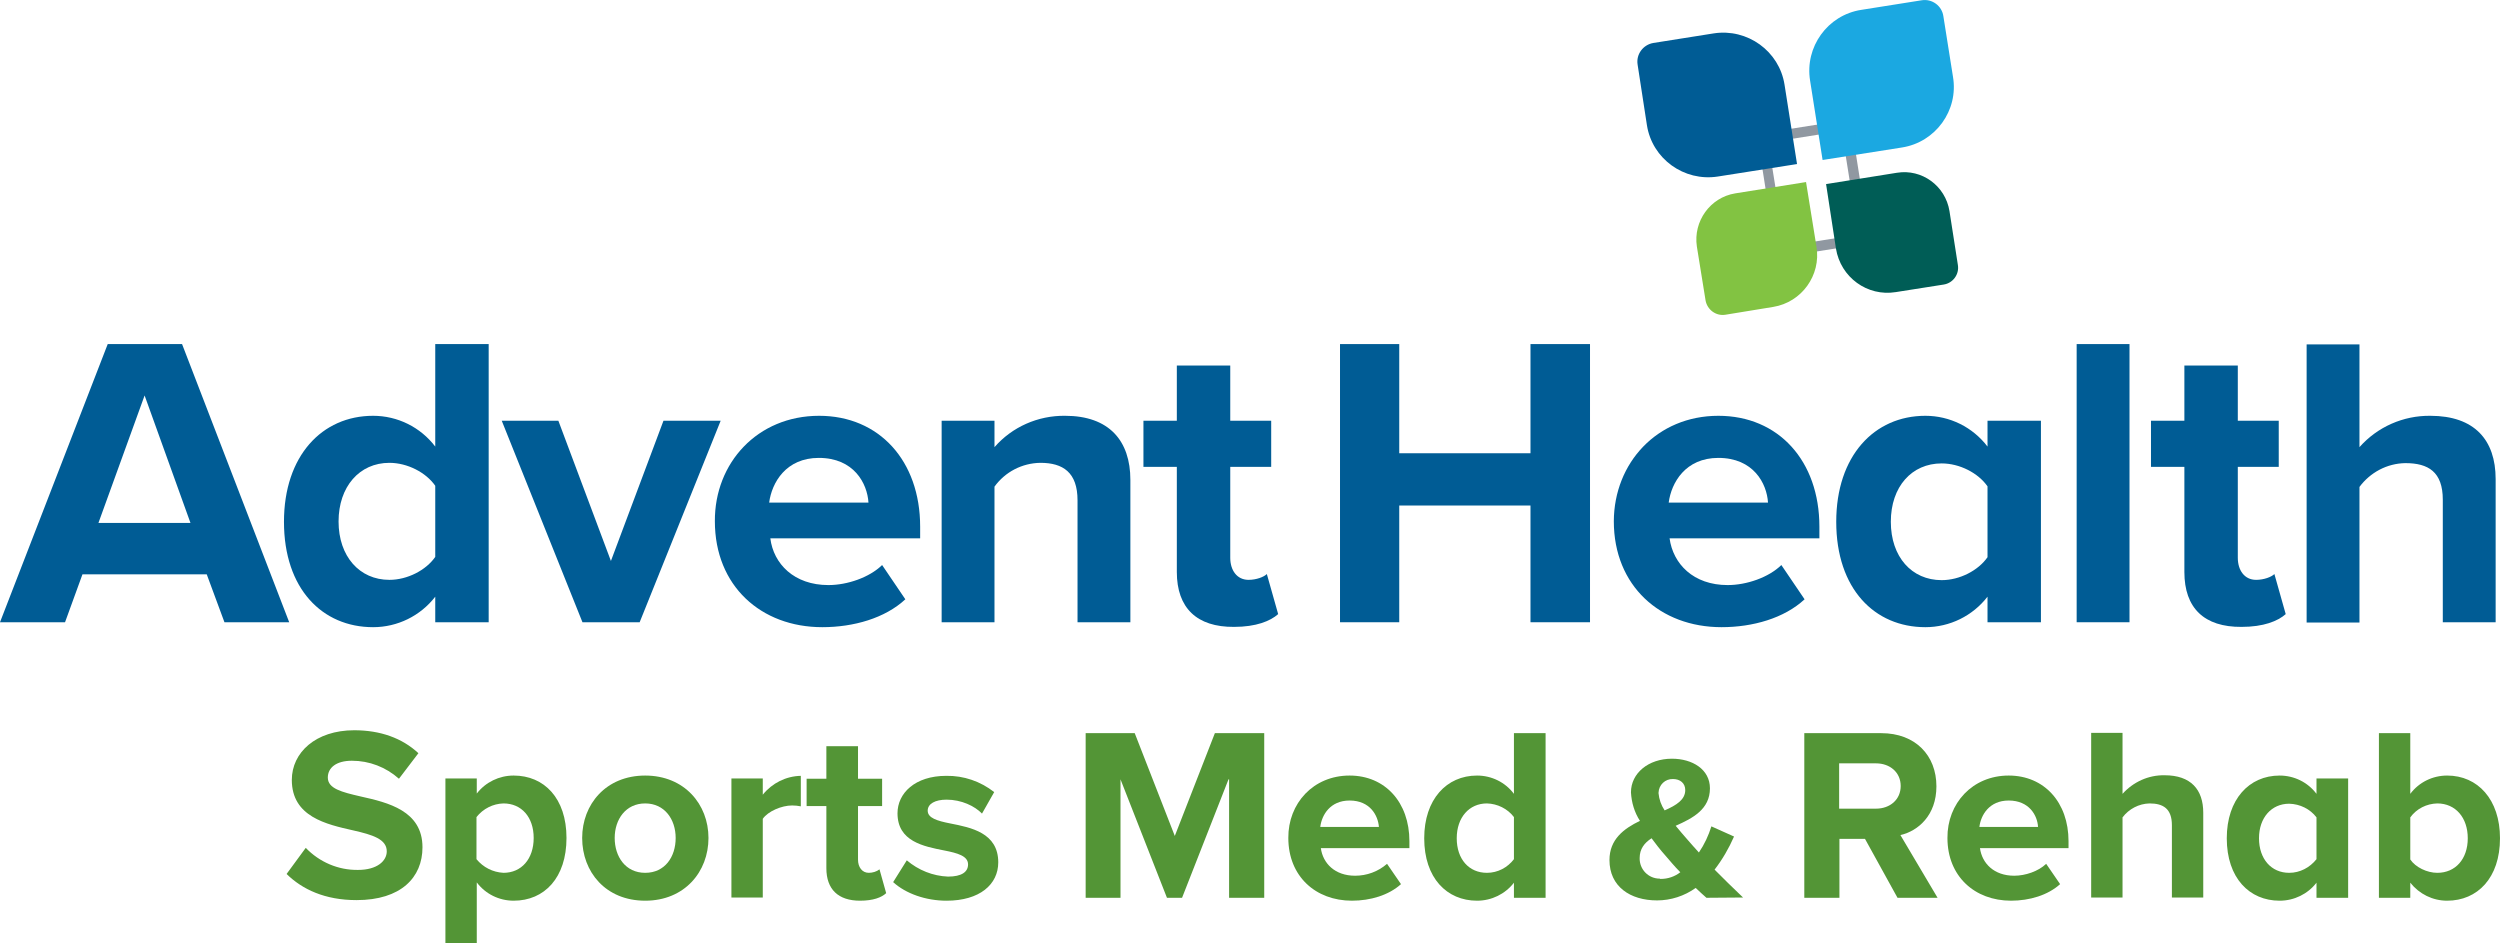
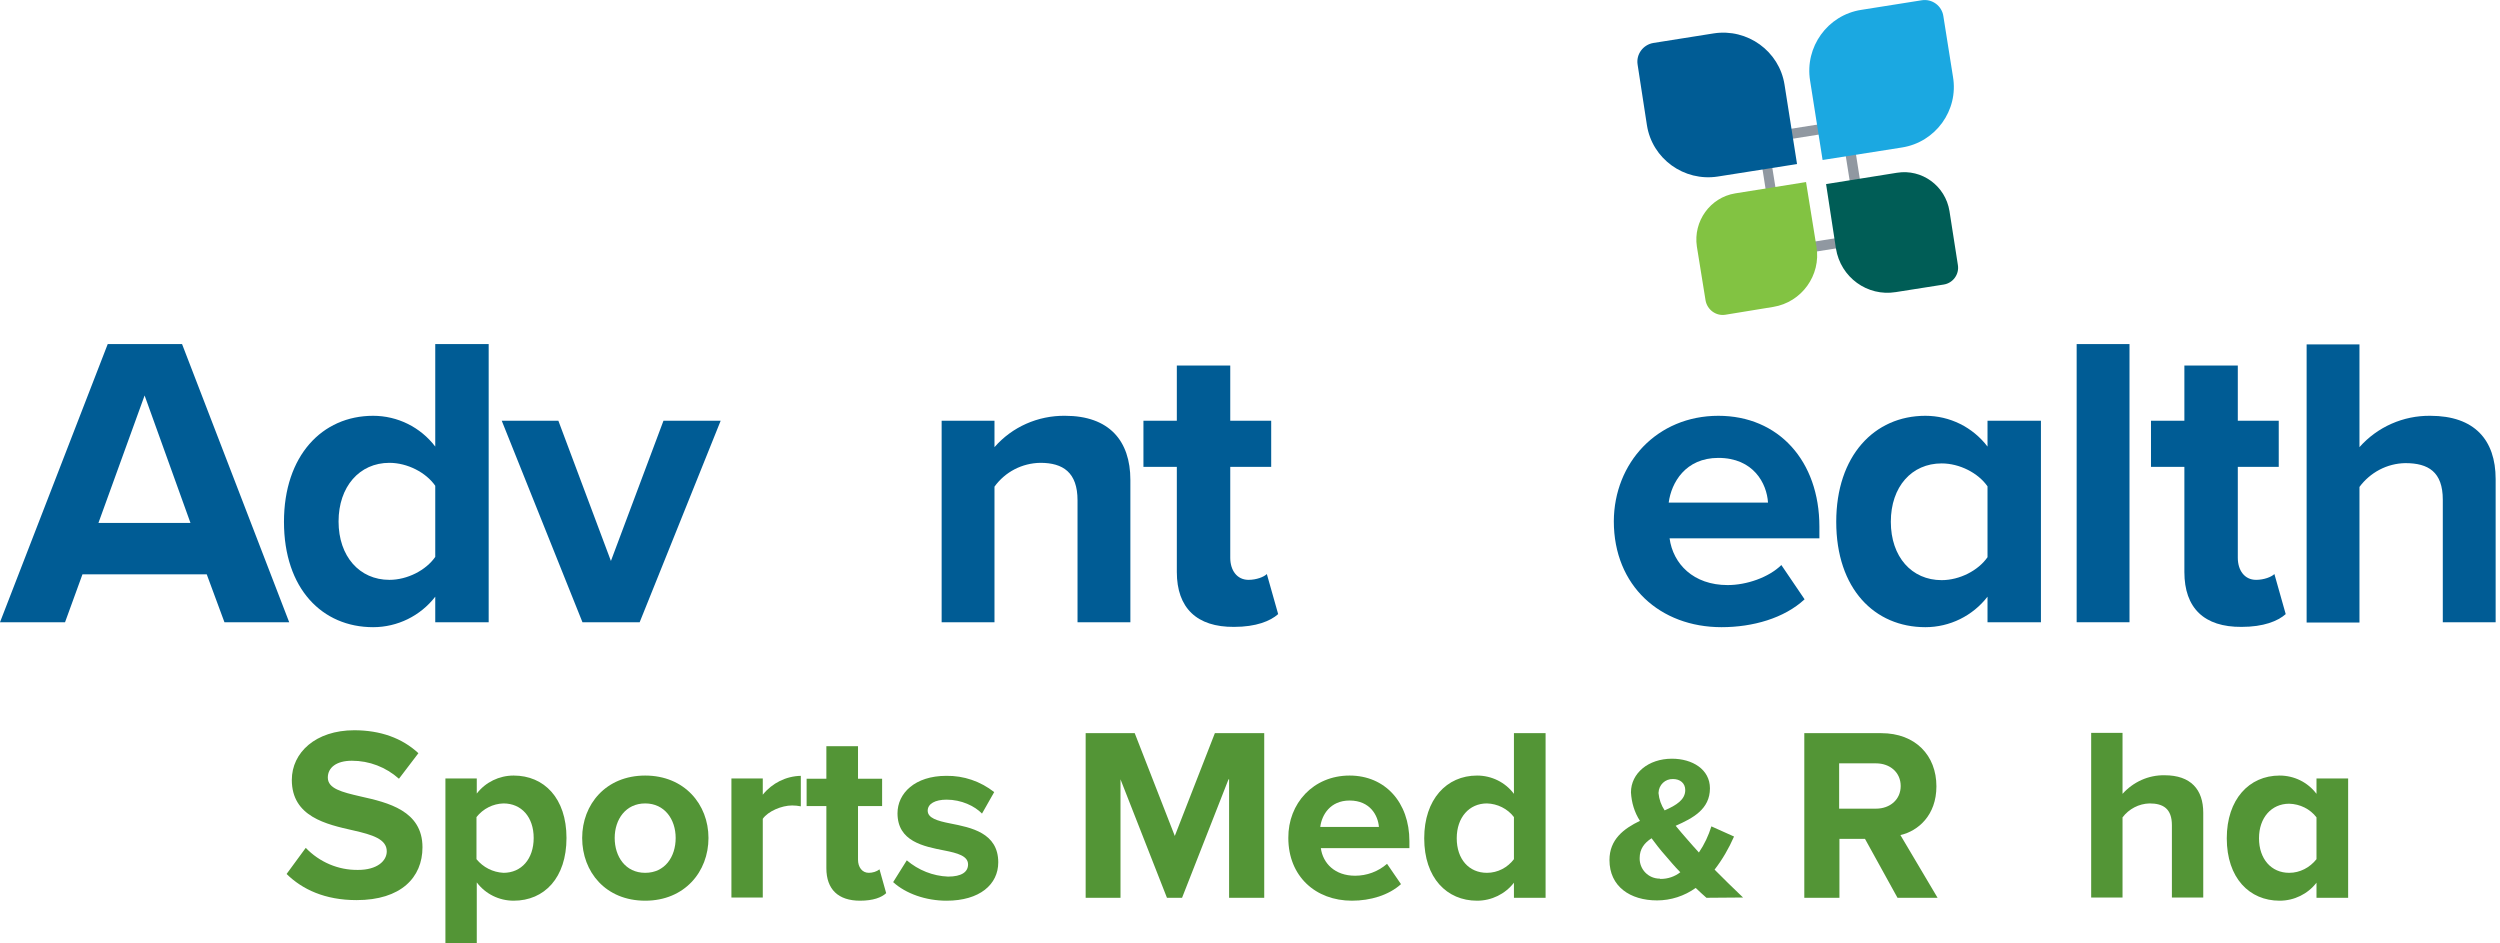
<svg xmlns="http://www.w3.org/2000/svg" version="1.1" id="Layer_1" x="0px" y="0px" viewBox="0 0 861 324.8" style="enable-background:new 0 0 861 324.8;" xml:space="preserve">
  <style type="text/css">
	.st0{fill:#539536;}
	.st1{fill:#005C95;}
	.st2{fill:#9098A1;}
	.st3{fill:#1BA8E1;}
	.st4{fill:#82C342;}
	.st5{fill:#005D56;}
</style>
  <title>4c</title>
  <g id="Layer_1_1_">
    <path class="st0" d="M105.3,292c4.7,4.9,11.2,7.7,18,7.6c6.6,0,9.9-3.1,9.9-6.4c0-4.2-4.9-5.7-11.5-7.2   c-9.3-2.1-21.2-4.7-21.2-17.4c0-9.4,8.2-17.1,21.5-17.1c9,0,16.5,2.7,22.1,7.9l-6.7,8.8c-4.5-4-10.2-6.2-16.2-6.2   c-5.4,0-8.3,2.4-8.3,5.8c0,3.8,4.8,5,11.3,6.5c9.4,2.1,21.3,4.9,21.3,17.5c0,10.4-7.4,18.2-22.7,18.2c-10.9,0-18.7-3.7-24.1-9   L105.3,292z" />
    <path class="st0" d="M153.4,324.8v-56.7h10.8v5.2c3-3.9,7.7-6.2,12.7-6.2c10.5,0,18.2,7.8,18.2,21.5s-7.6,21.6-18.2,21.6   c-5,0-9.7-2.3-12.7-6.3v20.9L153.4,324.8z M173.4,276.7c-3.6,0.1-7,1.8-9.3,4.7v14.5c2.3,2.8,5.6,4.5,9.3,4.7   c6.2,0,10.4-4.8,10.4-12S179.6,276.7,173.4,276.7z" />
    <path class="st0" d="M200.5,288.6c0-11.6,8.2-21.5,21.7-21.5s21.8,9.9,21.8,21.5s-8.2,21.6-21.8,21.6   C208.6,310.2,200.5,300.3,200.5,288.6z M232.7,288.6c0-6.4-3.8-11.9-10.5-11.9c-6.7,0-10.5,5.5-10.5,11.9s3.7,12,10.5,12   S232.7,295.1,232.7,288.6z" />
    <path class="st0" d="M251.9,268.1h10.8v5.6c3.2-4,8-6.4,13.1-6.5v10.5c-1-0.2-2-0.3-3-0.3c-3.6,0-8.3,2-10.1,4.6v27.1h-10.8V268.1z   " />
    <path class="st0" d="M284.6,299v-21.4h-6.8v-9.4h6.8v-11.2h10.9v11.2h8.3v9.4h-8.3v18.5c0,2.5,1.4,4.5,3.7,4.5   c1.3,0,2.7-0.4,3.7-1.2l2.3,8.2c-1.6,1.5-4.5,2.6-9,2.6C288.7,310.2,284.6,306.3,284.6,299z" />
    <path class="st0" d="M312.3,296.3c4,3.4,9,5.4,14.2,5.6c4.7,0,6.9-1.6,6.9-4.2c0-2.9-3.6-3.9-8.2-4.8c-7.1-1.4-16.1-3.1-16.1-12.8   c0-6.9,6-12.9,16.8-12.9c6-0.1,11.8,1.9,16.5,5.6l-4.2,7.4c-2.5-2.6-7.1-4.8-12.2-4.8c-3.9,0-6.5,1.4-6.5,3.8   c0,2.5,3.2,3.5,7.8,4.4c7.1,1.4,16.5,3.2,16.5,13.4c0,7.6-6.4,13.2-17.8,13.2c-7.1,0-14-2.4-18.4-6.4L312.3,296.3z" />
    <path class="st0" d="M423.1,268.4l-16,40.8h-5.2l-16-40.8v40.8h-12v-56.7h16.9l13.8,35.4l13.8-35.4h17v56.7h-12.1V268.4z" />
    <path class="st0" d="M464.8,267.1c12.2,0,20.6,9.2,20.6,22.6v2.4h-30.5c0.7,5.2,4.8,9.5,11.8,9.5c4,0,7.9-1.4,11-4.1l4.8,7   c-4.2,3.8-10.5,5.7-16.9,5.7c-12.5,0-21.9-8.4-21.9-21.6C443.6,276.7,452.3,267.1,464.8,267.1z M454.7,284.8h20.2   c-0.3-3.9-3-9.1-10.1-9.1C458.1,275.7,455.2,280.7,454.7,284.8z" />
    <path class="st0" d="M521.4,304c-3,3.9-7.7,6.2-12.7,6.2c-10.4,0-18.2-7.8-18.2-21.5c0-13.4,7.7-21.6,18.2-21.6   c5,0,9.7,2.3,12.7,6.3v-20.9h10.9v56.7h-10.9V304z M521.4,281.4c-2.2-2.9-5.7-4.6-9.3-4.7c-6.1,0-10.4,4.8-10.4,12   s4.2,11.9,10.4,11.9c3.7,0,7.1-1.8,9.3-4.7V281.4z" />
    <path class="st0" d="M587.7,309.2c-1.2-1-2.4-2.2-3.7-3.4c-3.9,2.8-8.6,4.3-13.3,4.3c-9.3,0-16.4-4.8-16.4-13.9   c0-7.1,4.9-10.8,10.5-13.5c-1.9-2.9-2.9-6.3-3.1-9.8c0-6.6,6-11.6,14.1-11.6c7.1,0,13.1,3.7,13.1,10.2c0,7.2-5.9,10.3-11.8,12.9   c1.3,1.6,2.6,3.1,4,4.7s2.7,3.1,4,4.5c1.9-2.8,3.3-5.8,4.3-9l7.8,3.5c-1.8,4.1-4,7.9-6.7,11.4c3,3,6,6,9.8,9.6L587.7,309.2z    M572,302.7c2.4,0,4.8-0.8,6.7-2.3c-2-2-3.7-4.1-5.1-5.7c-1.8-2-3.4-4.1-4.8-6c-2.5,1.6-4.1,3.7-4.1,6.8c-0.1,3.9,3,7.1,6.9,7.1   C571.7,302.7,571.8,302.7,572,302.7z M573.3,279.1c4.1-1.8,7.1-3.7,7.1-7c0-2.4-1.8-3.8-4.2-3.8c-2.7-0.1-4.9,2-5,4.7   c0,0.1,0,0.1,0,0.2C571.4,275.3,572.1,277.3,573.3,279.1L573.3,279.1z" />
    <path class="st0" d="M642.3,288.9h-8.8v20.3h-12.1v-56.7h26.5c11.8,0,19,7.7,19,18.3c0,10-6.3,15.4-12.4,16.8l12.8,21.6h-13.8   L642.3,288.9z M646.1,262.9h-12.7v15.6h12.7c4.8,0,8.5-3.1,8.5-7.8S650.9,262.9,646.1,262.9L646.1,262.9z" />
-     <path class="st0" d="M691.8,267.1c12.2,0,20.6,9.2,20.6,22.6v2.4h-30.5c0.7,5.2,4.8,9.5,11.8,9.5c3.8,0,8.3-1.5,11-4.1l4.8,7   c-4.2,3.8-10.5,5.7-16.9,5.7c-12.5,0-21.9-8.4-21.9-21.6C670.6,276.7,679.3,267.1,691.8,267.1z M681.7,284.8h20.2   c-0.2-3.9-3-9.1-10.1-9.1C685.1,275.7,682.2,280.7,681.7,284.8z" />
    <path class="st0" d="M748,284.2c0-5.7-3-7.5-7.7-7.5c-3.7,0.1-7.1,1.9-9.3,4.8v27.6h-10.8v-56.7H731v21c3.7-4.1,8.9-6.5,14.5-6.4   c9,0,13.3,4.9,13.3,12.9v29.2H748V284.2z" />
    <path class="st0" d="M797.8,304c-3,3.9-7.7,6.2-12.7,6.2c-10.4,0-18.2-7.8-18.2-21.5c0-13.4,7.7-21.6,18.2-21.6   c5,0,9.7,2.3,12.7,6.3v-5.3h10.9v41.1h-10.9V304z M797.8,281.5c-2.2-2.9-5.7-4.6-9.4-4.7c-6.1,0-10.4,4.8-10.4,11.9   s4.2,11.9,10.4,11.9c3.7,0,7.1-1.8,9.4-4.7V281.5z" />
-     <path class="st0" d="M819.3,252.5h10.8v20.9c3-4,7.7-6.3,12.7-6.3c10.5,0,18.2,8.2,18.2,21.6c0,13.7-7.8,21.5-18.2,21.5   c-5,0-9.6-2.3-12.7-6.2v5.2h-10.8V252.5z M839.4,300.6c6.3,0,10.5-4.8,10.5-11.9s-4.2-12-10.5-12c-3.7,0.1-7.1,1.8-9.3,4.8V296   C831.9,298.7,835.9,300.6,839.4,300.6L839.4,300.6z" />
  </g>
  <g id="Layer_3">
    <path class="st1" d="M71.2,197.8H28.4l-6,16.5H0l37.1-95.8h25.6l36.9,95.8H77.3L71.2,197.8z M33.9,180.1h31.7l-15.8-43.9   L33.9,180.1z" />
    <path class="st1" d="M149.9,205.5c-5.1,6.6-13,10.5-21.4,10.5c-17.5,0-30.7-13.2-30.7-36.3c0-22.7,13.1-36.5,30.7-36.5   c8.4,0,16.3,3.9,21.4,10.6v-35.3h18.4v95.8h-18.4V205.5z M149.9,167.3c-3.2-4.6-9.6-7.9-15.8-7.9c-10.3,0-17.5,8.2-17.5,20.2   s7.2,20.1,17.5,20.1c6.2,0,12.6-3.3,15.8-7.9V167.3z" />
    <path class="st1" d="M172.8,144.9h19.5l18.1,48.3l18.1-48.3h19.7l-27.9,69.4h-19.7L172.8,144.9z" />
-     <path class="st1" d="M282.1,143.2c20.7,0,34.8,15.5,34.8,38.2v4h-51.6c1.1,8.8,8.2,16.1,20,16.1c6.5,0,14.1-2.6,18.5-6.9l8,11.8   c-7,6.5-17.8,9.6-28.6,9.6c-21.1,0-37-14.2-37-36.5C246.1,159.4,260.9,143.2,282.1,143.2z M264.9,173.1h34.2   c-0.4-6.6-5-15.4-17.1-15.4C270.7,157.7,265.8,166.2,264.9,173.1z" />
    <path class="st1" d="M371.1,172.3c0-9.6-5-12.9-12.8-12.9c-6.3,0.1-12.1,3.1-15.8,8.2v46.7h-18.2v-69.4h18.2v9.1   c6.1-7,15-10.9,24.3-10.8c15.2,0,22.5,8.6,22.5,22.1v49h-18.2V172.3z" />
    <path class="st1" d="M405.3,197v-36.2h-11.5v-15.9h11.5v-19h18.4v19h14.1v15.9h-14.1v31.3c0,4.3,2.3,7.6,6.3,7.6c2.7,0,5.3-1,6.3-2   l3.9,13.8c-2.7,2.4-7.6,4.4-15.2,4.4C412.2,216,405.3,209.4,405.3,197z" />
-     <path class="st1" d="M527.2,174.1h-45.3v40.2h-20.4v-95.8h20.4v37.6h45.2v-37.6h20.5v95.8h-20.5V174.1z" />
    <path class="st1" d="M591.8,143.2c20.7,0,34.8,15.5,34.8,38.2v4H575c1.2,8.8,8.2,16.1,20,16.1c6.5,0,14.1-2.6,18.5-6.9l8,11.8   c-7,6.5-17.8,9.6-28.6,9.6c-21.1,0-37.1-14.2-37.1-36.5C555.9,159.4,570.7,143.2,591.8,143.2z M574.7,173.1h34.2   c-0.4-6.6-5-15.4-17.1-15.4C580.5,157.7,575.6,166.2,574.7,173.1z" />
    <path class="st1" d="M684.5,205.5c-5.1,6.6-13,10.5-21.4,10.5c-17.5,0-30.7-13.2-30.7-36.3c0-22.7,13.1-36.5,30.7-36.5   c8.4,0,16.3,3.9,21.4,10.6v-8.9h18.4v69.4h-18.4V205.5z M684.5,167.5c-3.2-4.6-9.6-7.9-15.8-7.9c-10.3,0-17.5,8-17.5,20.1   s7.2,20.1,17.5,20.1c6.2,0,12.6-3.3,15.8-7.9V167.5z" />
    <path class="st1" d="M715.2,118.5h18.2v95.8h-18.2V118.5z" />
    <path class="st1" d="M752.3,197v-36.2h-11.5v-15.9h11.5v-19h18.4v19h14.1v15.9h-14.1v31.3c0,4.3,2.3,7.6,6.3,7.6c2.7,0,5.3-1,6.3-2   l3.9,13.8c-2.7,2.4-7.6,4.4-15.2,4.4C759.1,216,752.3,209.4,752.3,197z" />
    <path class="st1" d="M841.3,172.1c0-9.6-5-12.6-12.9-12.6c-6.3,0.1-12.1,3.2-15.8,8.2v46.7h-18.2v-95.8h18.2V154   c6.2-7,15.1-10.9,24.4-10.8c15.2,0,22.5,8.3,22.5,21.8v49.3h-18.2V172.1z" />
    <path class="st2" d="M634.3,45.1l5.7,35.7l-25.3,4l-5.7-35.7L634.3,45.1 M637.3,41.1l-32.2,5.1l6.7,42.6l32.2-5.1L637.3,41.1z" />
    <path class="st1" d="M569.4,14.8l20.8-3.3c11.6-1.8,22.6,6.1,24.4,17.7c0,0,0,0,0,0l4.3,27.3l0,0l-27.3,4.3   c-11.6,1.8-22.6-6.1-24.4-17.7c0,0,0,0,0,0L564,22.3C563.4,18.7,565.9,15.4,569.4,14.8z" />
    <path class="st3" d="M641,3.4l20.8-3.3c3.6-0.6,7,1.9,7.5,5.5c0,0,0,0,0,0l3.3,20.8C674.6,38,666.6,49,655,50.8l0,0l-27.3,4.3l0,0   l-4.3-27.3C621.5,16.2,629.4,5.2,641,3.4L641,3.4z" />
    <path class="st4" d="M597.6,66.6l24.4-3.9l0,0l3.6,22.3c1.6,9.8-5.1,19.1-14.9,20.7l-16.5,2.7c-3.2,0.5-6.2-1.7-6.8-4.9l0,0   l-3-18.6C583.1,76.2,589,68,597.6,66.6C597.6,66.6,597.6,66.6,597.6,66.6z" />
    <path class="st5" d="M628.9,63.4l24.4-3.9c8.6-1.4,16.7,4.5,18.1,13.2c0,0,0,0,0,0l2.9,18.6c0.5,3.2-1.7,6.2-4.9,6.7l0,0l-16.5,2.6   c-9.8,1.6-19-5.1-20.6-15L628.9,63.4L628.9,63.4L628.9,63.4z" />
  </g>
</svg>